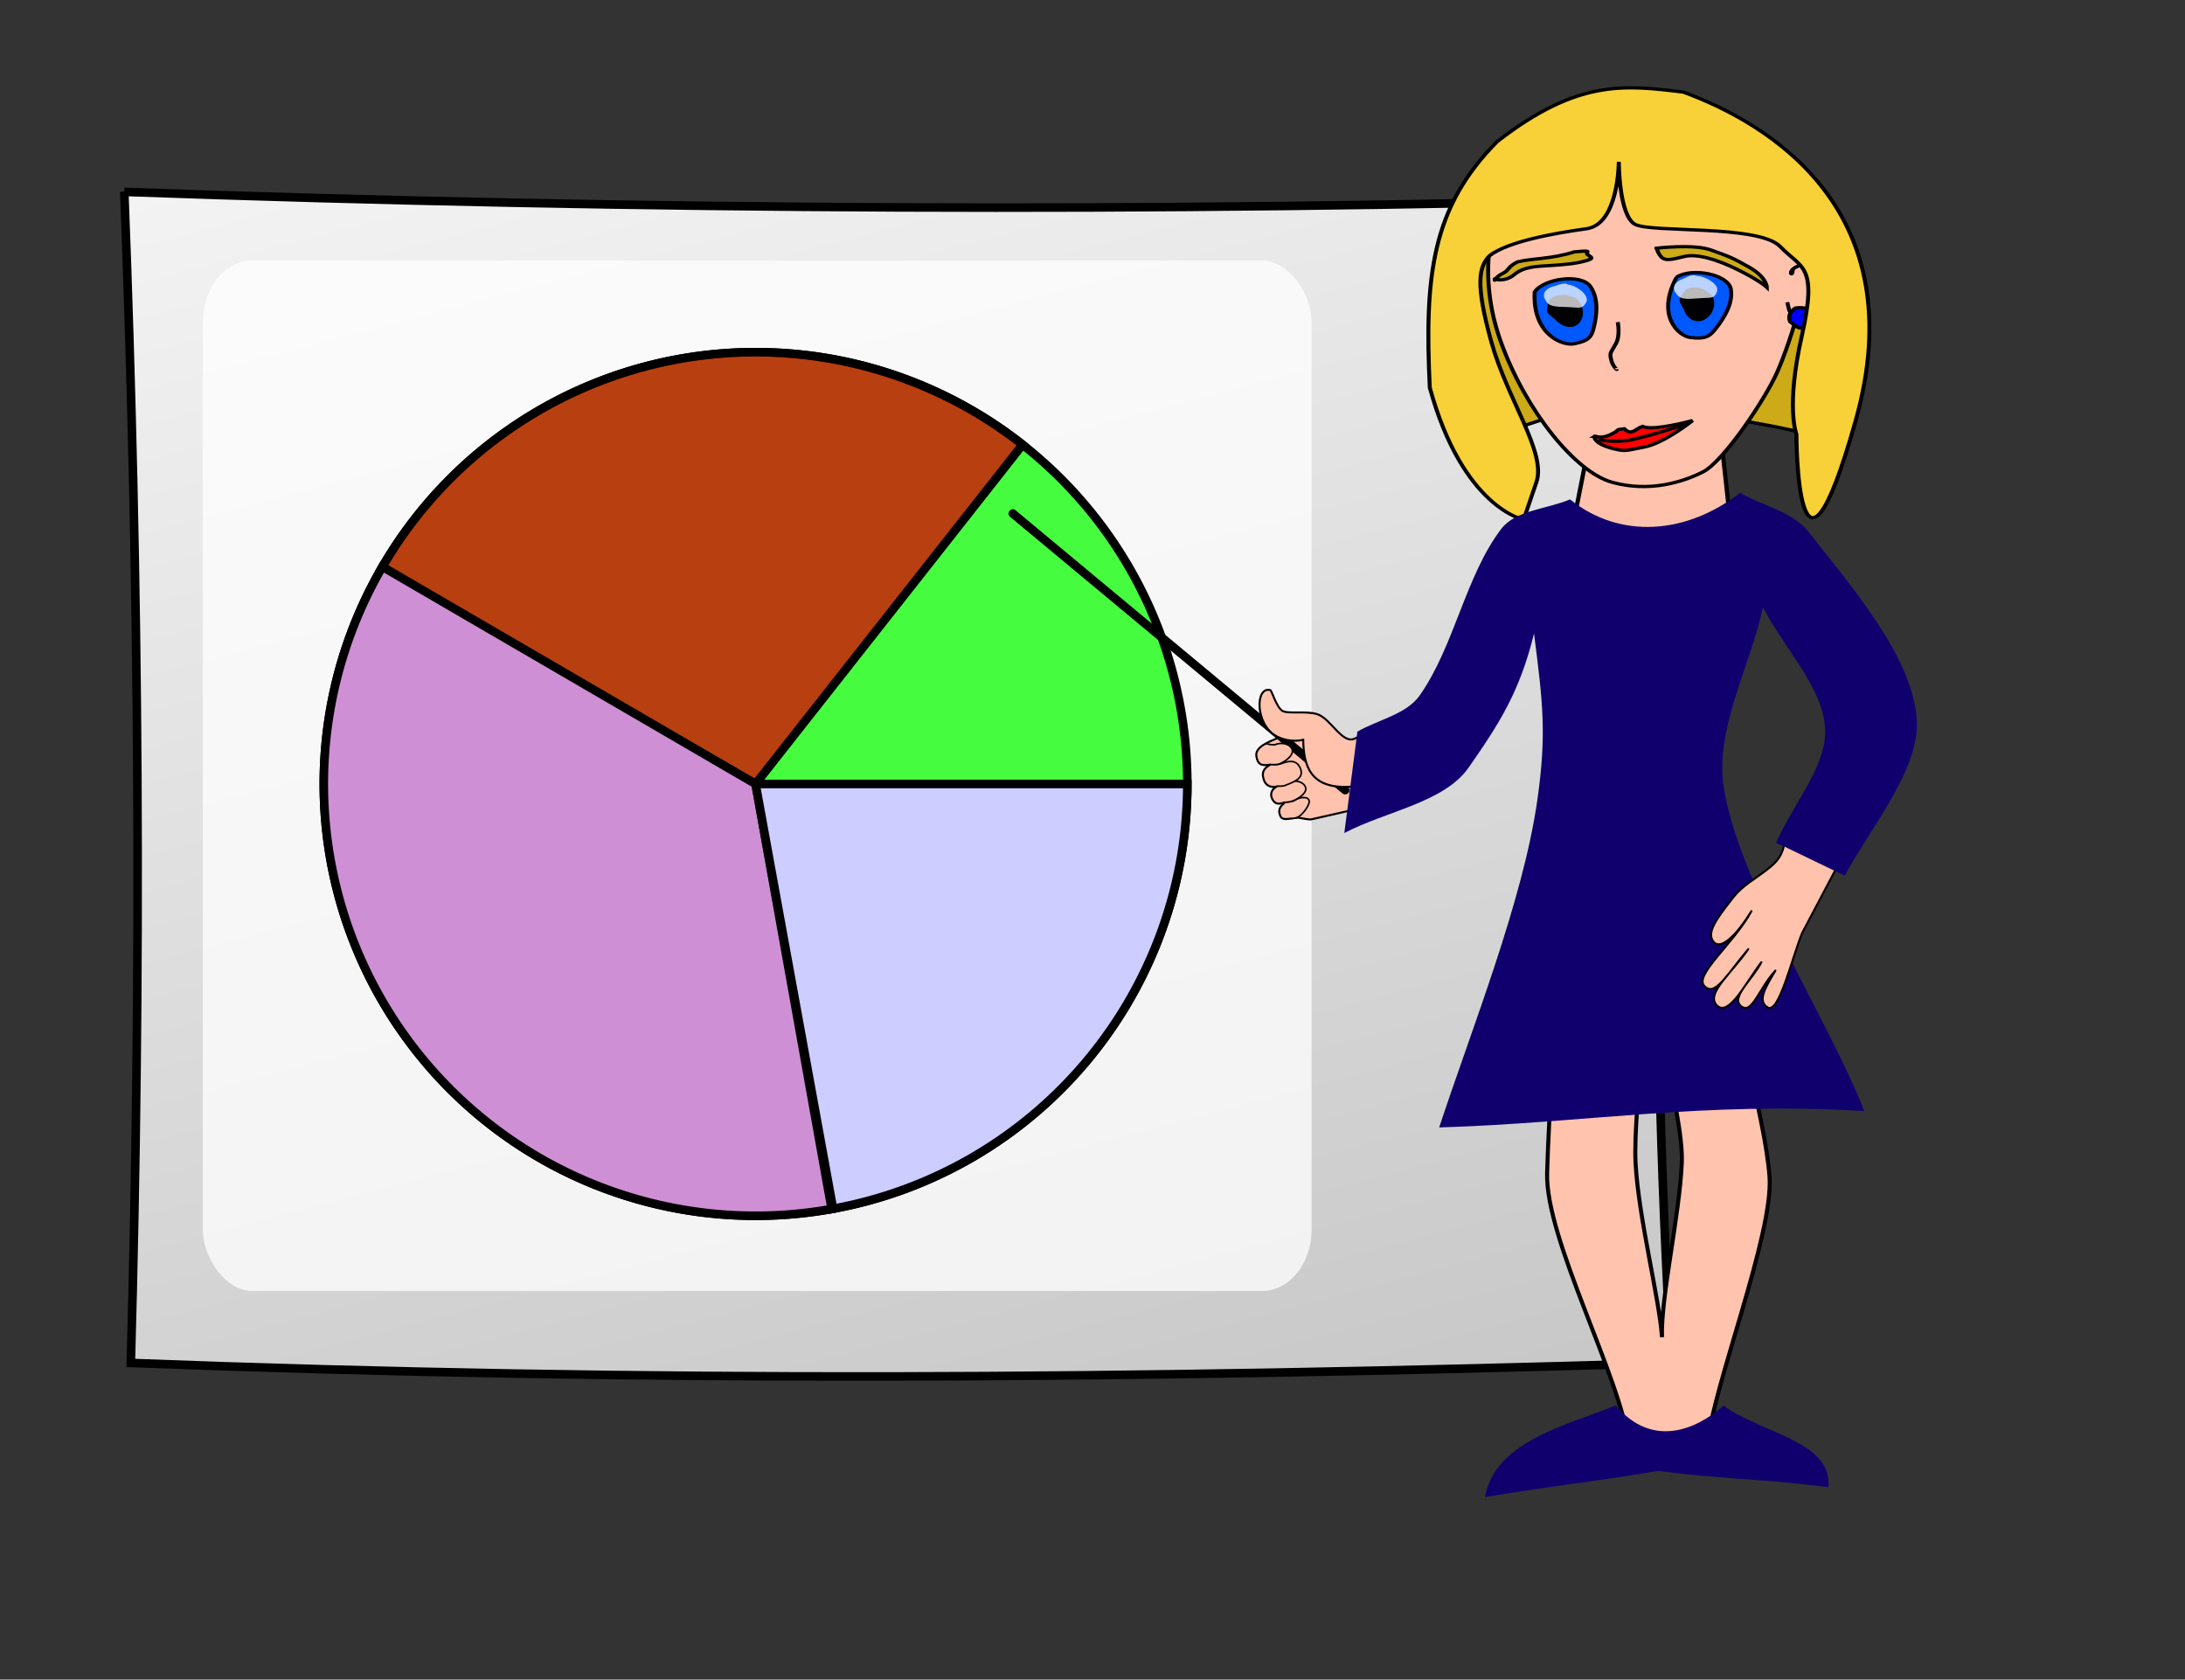
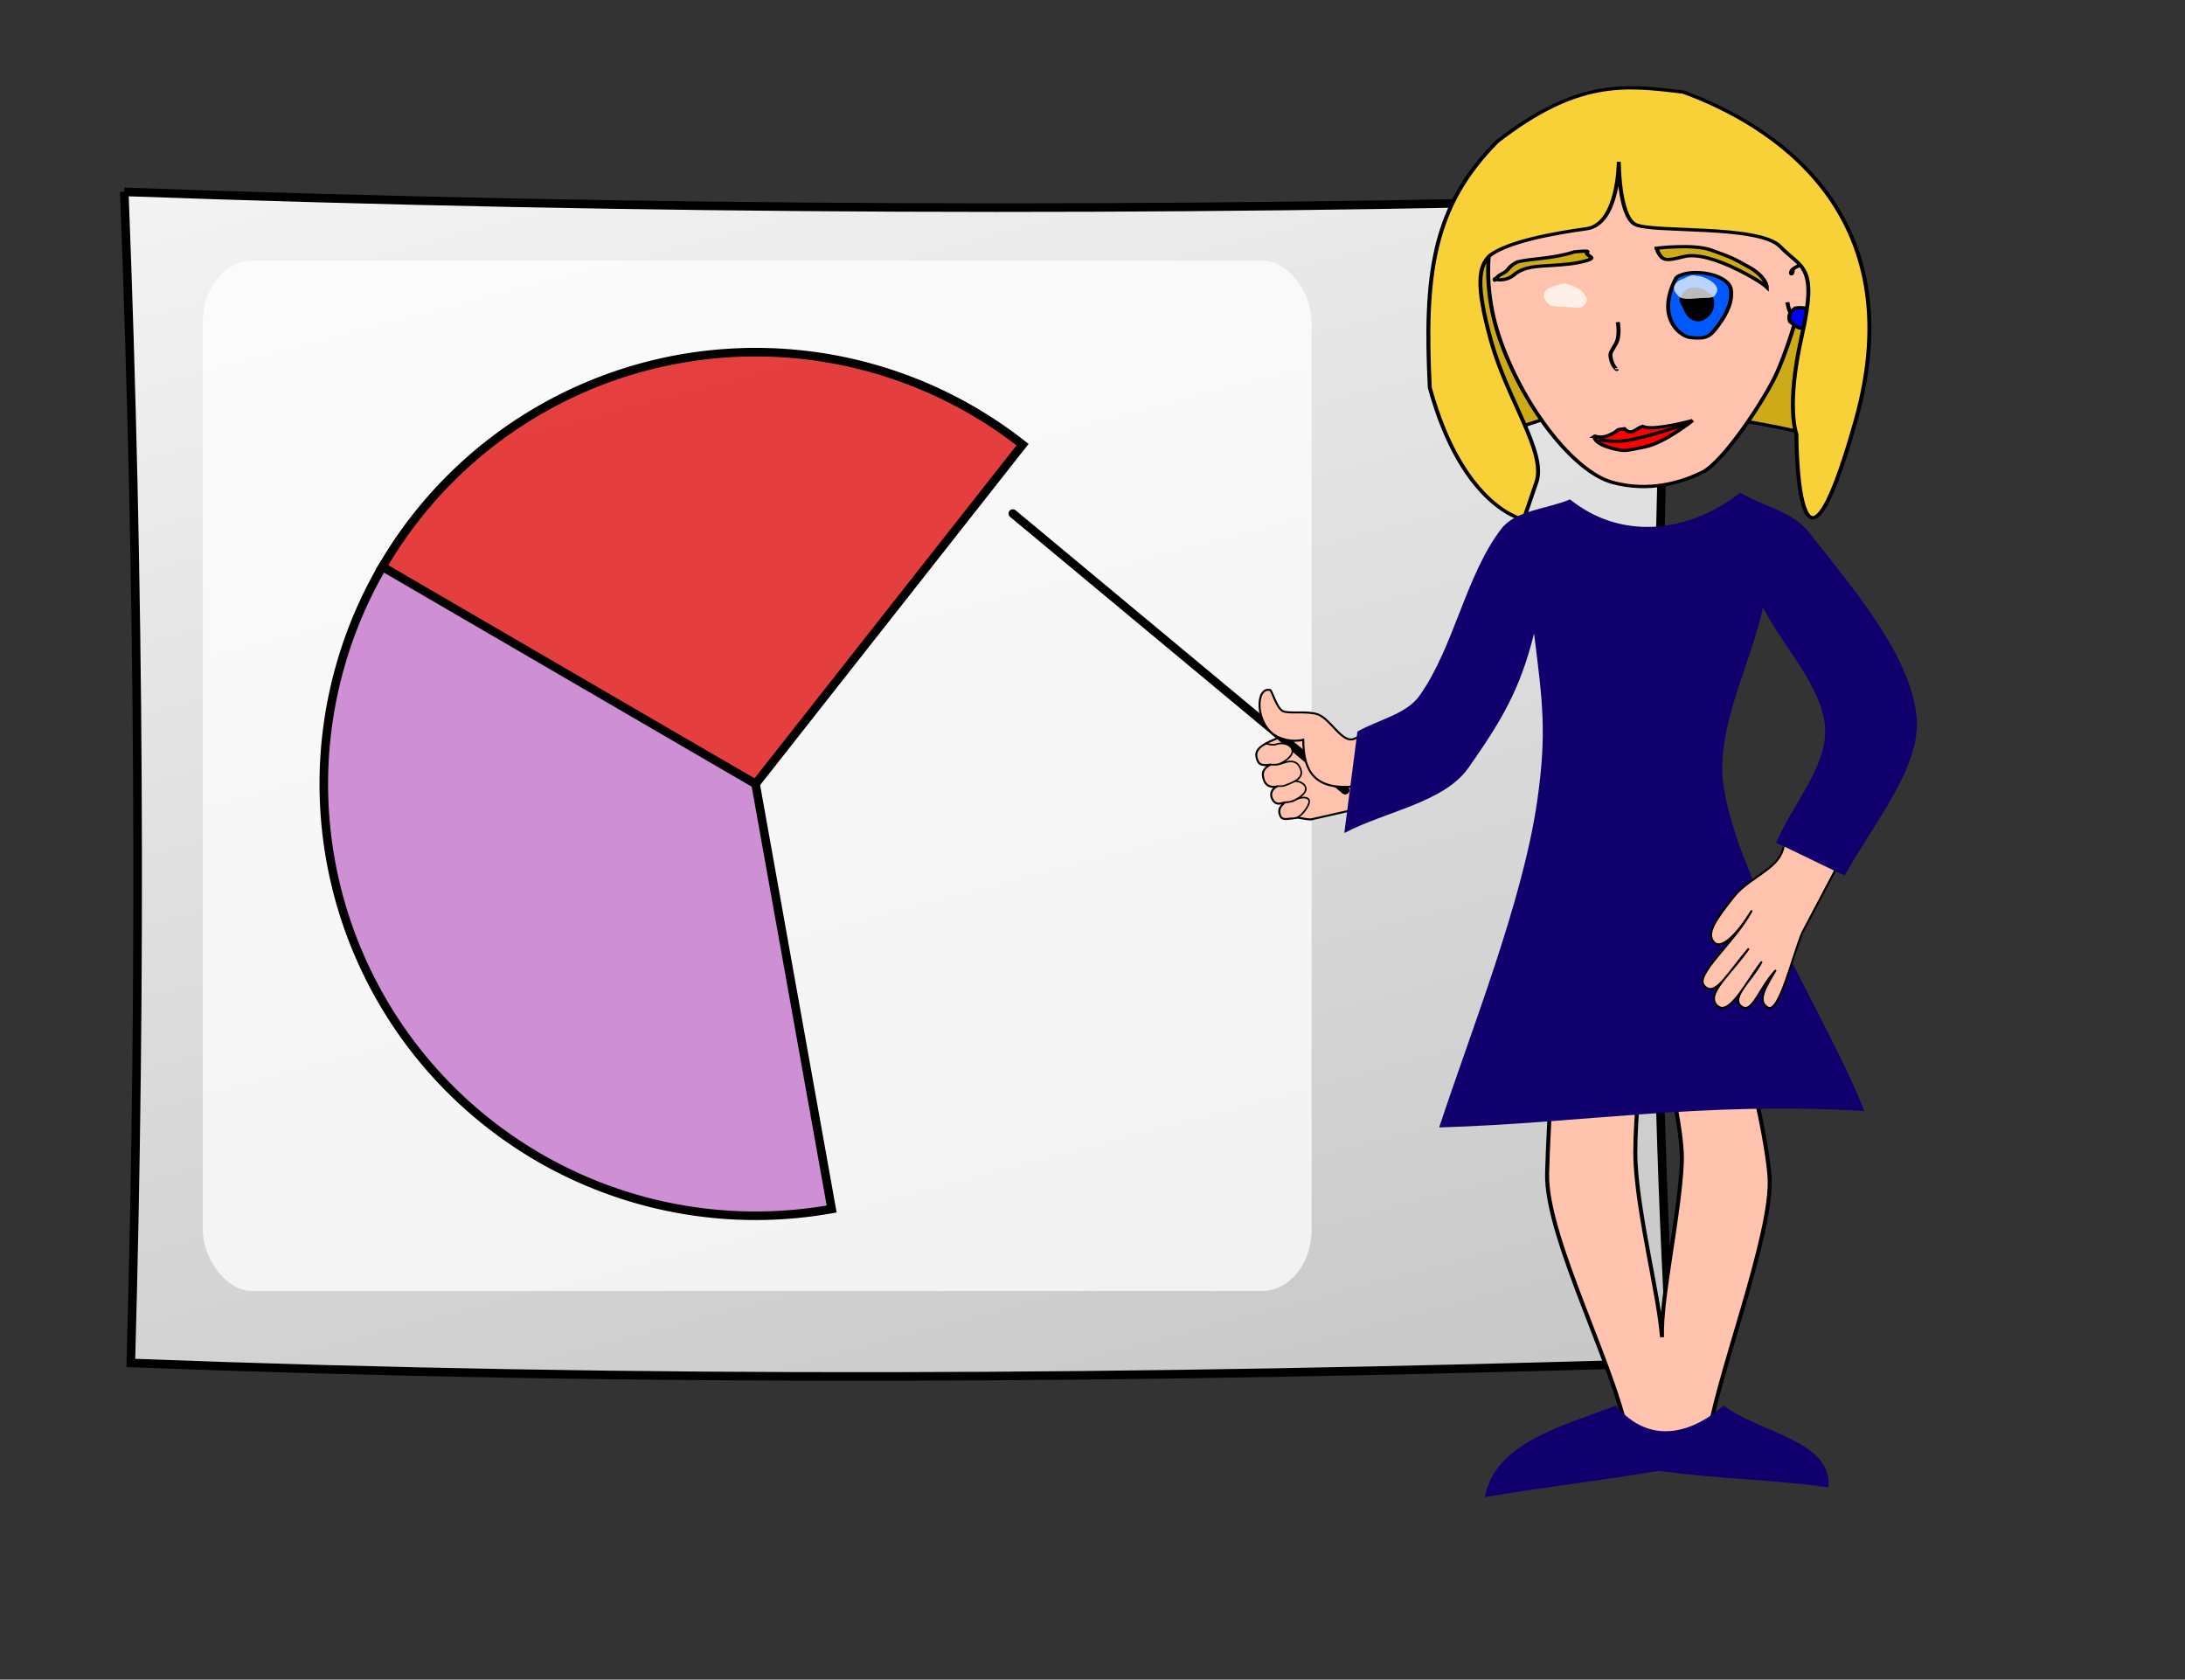
<svg xmlns="http://www.w3.org/2000/svg" xmlns:xlink="http://www.w3.org/1999/xlink" height="261.333" width="340">
  <rect width="100%" height="100%" fill="#333333" stroke="none" />
  <defs>
    <linearGradient id="a">
      <stop offset="0" stop-color="silver" />
      <stop offset="1" stop-color="#fff" />
    </linearGradient>
    <linearGradient id="b" x1=".848" x2=".267" xlink:href="#a" y1="1.25" y2="-.447" />
  </defs>
  <g fill-rule="evenodd">
    <path d="M133.349 351.52c80.755 2.883 160.493 3.223 240.74 1.017-2.545 61.415-3.563 120.794 0 181.191-84.489 2.545-159.306 3.054-239.723 0 1.697-60.736 1.358-120.964-1.018-182.209z" fill="url(#b)" stroke="#000" stroke-width="1pt" transform="translate(-114.008 -321.665)" />
    <g transform="translate(-114.008 -321.665)">
      <rect height="160.324" rx="7.717" ry="9.552" width="172.539" x="145.564" y="362.207" fill="#fff" fill-opacity=".75" />
      <g stroke="#000" stroke-width="1pt">
-         <path d="M298.762 443.642a67.183 67.183 0 1 0-134.367 0 67.183 67.183 0 1 0 134.367 0z" fill="#0aff00" fill-opacity=".75" />
        <path d="M173.328 410.17a67.183 67.183 0 0 1 99.8-19.322l-41.55 52.794z" fill="#d00" fill-opacity=".75" />
        <path d="M243.419 509.773a67.183 67.183 0 0 1-69.904-99.928l58.064 33.797z" fill="#ce8fd4" />
-         <path d="M298.762 443.642a67.183 67.183 0 0 1-55.128 66.092l-12.055-66.092z" fill="#cdcdff" />
      </g>
    </g>
  </g>
  <path d="M258.617 208.055c-.223-6.086 2.774-19.153 3.085-27.243.311-8.09-6.643-30.034-5.392-34.532 2.503-8.997 10.345-6.744 10.387-1.91 2.205 9.162 7.96 29.413 8.652 38.682.665 8.884-8.822 32.743-9.67 41.735h-12.215c-1.188-10.349-13.005-31.959-12.724-42.244.228-8.377 1.357-27.823 3.054-36.136.424-2.079 9.31-8.398 12.19.04 1.442 4.218-1.927 25.996-1.48 34.497.448 8.5 3.694 21.03 4.113 27.11z" fill="#ffc3ae" fill-rule="evenodd" stroke="#000" stroke-width=".625" />
  <path d="M251.428 218.68c5.599 6.616 12.385 3.902 16.796 0 5.429 4.24 16.965 5.428 16.287 12.724-10.35-1.358-16.117-1.188-26.466-2.545-11.198 1.866-15.778 2.205-26.975 4.072 1.526-8.653 12.724-11.198 20.358-14.251z" fill="#10006e" fill-rule="evenodd" />
-   <path d="M430.074 407.505l3.563-18.323 18.832.51 2.036 18.831-24.43-1.018z" fill="#ffc2ad" fill-rule="evenodd" stroke="#000" stroke-width=".625" transform="matrix(1.054 0 0 1.036 -209.237 -336.89)" />
  <path d="M232.5 172.362s23.75-11.25 32.5-11.25 47.5 7.5 48.75 10 8.75-22.5 2.5-41.25-27.5-47.5-42.5-45-46.25 20-47.5 30 2.5 60 6.25 57.5z" transform="matrix(.67 0 0 .556 73.4 -26.714)" fill="#ccaa18" fill-rule="evenodd" stroke="#000" stroke-width=".921" />
  <path d="M355.768 95.996c-2.869-.956-16.258-.956-22.953 1.913-6.694 2.869-13.389 8.607-16.258 18.171-2.869 9.563-6.694 24.865-.956 43.992 5.738 19.128 17.214 36.342 25.822 39.211 8.607 2.87 16.258 0 21.04-2.869s14.345-20.083 17.214-27.734c2.87-7.651 9.564-31.56 6.695-40.168-6.694-27.734-26.778-33.472-30.604-32.516z" transform="matrix(.67 0 0 .556 22.108 -35.762)" font-size="12" fill="#ffc2ad" fill-rule="evenodd" stroke="#000" stroke-width=".921" />
-   <path d="M375.893 91.584c-3.239 11.48 2.944 16.189 5.593 16.189 3.532 0 4.415-.883 5.592-3.532 1.178-2.649 2.944-7.065 1.767-11.186-1.178-4.12-10.008-4.71-12.952-1.471z" transform="matrix(.653 -.126 .151 .542 -20.481 43.15)" font-size="12" fill="#0059ff" fill-rule="evenodd" stroke="#000" stroke-width=".921" />
-   <path d="M382.663 94.527s-3.237-1.177-4.121 1.177c-.883 2.355-.883 1.767.588 4.121.884 2.061 2.65 3.533 4.416 2.355 2.355-2.06 1.766-5.298.883-6.476-.588-.588-1.472-.883-1.766-1.177z" transform="matrix(.653 -.126 .151 .542 -20.481 43.15)" font-size="12" fill-rule="evenodd" stroke="#000" stroke-width=".921" />
  <path d="M243.979 44.273s-.326-.442-1.967.21c-1.154.222-1.982.886-1.714 1.843.459.92.593 1.4 3.034 1.434 2.44.036 2.766.477 3.46-.665s-1.57-2.725-2.813-2.822z" font-size="12" fill="#fff" fill-opacity=".733" fill-rule="evenodd" />
  <path d="M375.893 91.584c-3.239 11.48 2.944 16.189 5.593 16.189 3.532 0 4.415-.883 5.592-3.532 1.178-2.649 2.944-7.065 1.767-11.186-1.178-4.12-10.008-4.71-12.952-1.471z" transform="matrix(.663 .081 -.097 .551 20.551 -37.774)" font-size="12" fill="#0059ff" fill-rule="evenodd" stroke="#000" stroke-width=".921" />
  <path d="M382.663 94.527s-3.237-1.177-4.121 1.177c-.883 2.355-.883 1.767.588 4.121.884 2.061 2.65 3.533 4.416 2.355 2.355-2.06 1.766-5.298.883-6.476-.588-.588-1.472-.883-1.766-1.177z" transform="matrix(.663 .081 -.097 .551 20.551 -37.774)" font-size="12" fill-rule="evenodd" stroke="#000" stroke-width=".921" />
  <path d="M263.932 42.919s-.391-.404-1.918.417c-1.11.342-1.83 1.088-1.417 2.01.597.864.803 1.324 3.23 1.1 2.426-.224 2.817.18 3.33-1.026.512-1.207-1.977-2.536-3.225-2.501z" font-size="12" fill="#fff" fill-opacity=".733" fill-rule="evenodd" />
  <path d="M266.17 138.189s.618 3.712-.413 5.979c-1.03 2.268-1.443 2.475-1.237 3.918.207 1.443.619 2.268 1.031 2.886.413.619.413.413.413.413" transform="matrix(.67 0 0 .556 73.4 -26.714)" font-size="12" fill="none" stroke="#000" stroke-width=".921" />
  <path d="M275.151 117.51s8.63-1.27 12.691.507c4.061 1.777 4.823 2.031 8.884 4.823 4.062 2.792 4.062 5.584 4.062 5.584s-1.523-1.777-6.6-4.822c-5.077-3.047-9.645-4.569-12.438-3.808-2.792.762-4.569 1.523-5.584 0-1.015-1.523-.761-2.284-1.015-2.284zM237.584 126.14s2.284 1.015 4.569-1.269c2.284-2.285 5.33-2.285 8.63-2.539 3.3-.254 5.584-.507 7.869-1.269 2.284-.761 1.269-1.015.508-1.777-.762-.761 1.776-1.269-3.046-.761-5.331 2.03-9.646 1.777-13.2 2.792-2.538 1.523-1.776 2.284-3.553 3.299-1.777 1.016-1.777 2.539-1.777 1.524z" transform="matrix(.67 0 0 .556 73.4 -26.714)" font-size="12" fill="#ccaa18" fill-rule="evenodd" stroke="#000" stroke-width=".921" />
  <g font-size="12" fill="red" stroke="#000" stroke-width=".921" fill-rule="evenodd">
    <path d="M260.746 165.163c.221-.221 1.326.884 3.757-.663 2.43-1.547.662-1.326 3.093-1.768 1.768 1.989 2.651-.221 4.198-.884 2.431 1.327 11.491-2.209 11.491-2.209s-6.188 6.629-10.828 7.955c-4.64 1.326-4.197 1.546-7.733.663-3.757-1.105-3.978-2.652-3.978-3.094z" transform="matrix(.67 .028 -.034 .556 79.002 -31.258)" />
    <path d="M262.514 167.594s2.651.663 6.187 0c3.535-.663 13.258-5.083 13.7-5.304" transform="matrix(.67 .028 -.034 .556 78.61 -32.137)" />
  </g>
  <path d="M306.786 123.139c.206 3.093-1.65.825 1.237-.618 1.855-2.269 4.948-2.062 4.948.618 0 2.68.825 1.443-1.031 5.979-1.855 4.536-1.443 6.392-3.505 6.598-2.061.206-2.061-.412-2.267-.412-.206-.206-.62-2.681-.62-2.681" transform="matrix(.67 0 0 .556 73.4 -26.714)" font-size="12" fill="#ffc2ad" fill-rule="evenodd" stroke="#000" stroke-width=".921" />
  <path d="M139.819 65.447c-1.078.898-1.796 1.975-1.257 3.77 1.436 1.256 1.975 2.333 3.41 1.615 1.436-.718 1.256-1.615 1.256-3.051-.359-2.334-1.256-2.693-3.409-2.334z" transform="matrix(.67 0 0 .556 185.695 11.544)" fill="#00f" fill-rule="evenodd" stroke="#000" stroke-width=".921" />
  <path d="M237.526 117.362c4.307-3.949 14.974-6.25 22.474-7.5s7.5-18.75 7.5-18.75 0 15 3.75 17.5 28.75 0 33.75 6.25 8.75 5 5 25-1.25 27.5-1.25 27.5 0 55 13.75-3.75-19.996-83.161-40-91.984c-13.605-1.988-24.484-3.677-43.234 13.823-15.222 18.443-16.914 37.629-15.664 68.879 7.686 33.75 21.808 36.942 21.808 36.942s.519-1.968 3.019-10.718c2.129-8.403-6.794-22.833-10.544-39.083-3.75-16.25-2.872-21.064-.359-24.109z" transform="matrix(.67 0 0 .556 72.67 -25.493)" fill="#f8d038" fill-rule="evenodd" stroke="#000" stroke-width=".921" />
  <g stroke="#000">
    <path d="M213.404 125.36l-9.313 2.114c-.323.073-1.18-.086-1.934-.225-.865-.16-2.53.674-2.924-.27-.496-1.186.153-1.586.72-2.16-.882.304-1.5.426-1.98-.494-.37-.712-.15-1.5.675-1.935-.945.195-1.71-.195-1.98-1.035-.348-1.084-.18-1.71.99-2.384-1.394.225-1.944-.02-2.159-1.304-.24-1.43 1.884-2.212 3.104-2.745 1.63-.711 3.913-2.018 5.443-.99l5.759 3.87 4.903-1.35-1.44 8.997" fill="#ffc2ac" fill-rule="evenodd" stroke-width=".313" stroke-linecap="round" stroke-linejoin="round" />
    <path d="M157.601 79.904l51.722 43.034" fill="none" stroke-width="1pt" stroke-linecap="round" />
    <path d="M210.794 114.922c-1.93.896-3.67-3.05-5.758-3.779-1.691-.59-4.617-.016-5.488-.54-.928-.556-1.653-3.18-1.89-3.238-2.354-.585-2.385 5.37.99 7.197.636.345 2.322.992 4.139.54.068 3.935.998 7.793 7.558 7.288l9.357-.72-.18-10.796-8.728 4.048z" fill="#ffc2ac" fill-rule="evenodd" stroke-width=".313" />
    <g fill="#ffc2ac" fill-rule="evenodd" stroke-width=".25" stroke-linecap="round">
      <path d="M199.942 124.73c.465.106 1.245.003 1.578-.24.512-.375 1.828-.657 2.144-.042.321.628-.823 2.049-1.419 2.515-.31.242-.804.382-1.254.382" />
      <path d="M198.892 121.932c.465.104 1.353-.092 1.737-.242.798-.31 2.02-.178 2.462.659.45.85-.695 1.73-1.832 2.228-.36.158-.932.255-1.382.255" />
      <path d="M197.779 118.91c.465.105 1.289.035 1.673-.115.798-.31 2.278-.8 2.907.786.64 1.614-1.204 2.113-2.34 2.61-.361.158-.9.128-1.35.128" />
      <path d="M197.063 115.713c.464.105 1.066.259 1.45.11.798-.312 2.052-.18 2.494.657.449.85-.727 1.858-1.864 2.356-.36.158-.9.127-1.35.127" />
    </g>
  </g>
  <path d="M223.944 175.418c5.09-15.439 13.024-35.184 15.269-50.897 1.488-10.414.848-15.269-.509-25.957-2.206 8.992-5.337 13.937-10.18 20.868-3.81 5.453-12.893 6.786-19.34 10.179l2.036-15.778c3.223-1.866 7.59-2.666 9.67-5.599 5.384-7.586 7.159-18.698 12.724-25.957 2.24-2.92 7.126-3.054 10.689-4.58 7.804 6.277 18.153 5.429 26.466-1.018 3.562 2.036 8.227 2.963 10.688 6.107 6.7 8.562 16.04 19.276 16.796 29.011.6 7.739-6.956 16.626-11.197 24.43-3.054-1.357-7.635-3.732-10.689-5.09 2.545-5.937 7.96-11.975 7.635-17.813-.355-6.377-6.447-12.554-9.67-18.832-2.036 9.331-7.52 18.942-6.108 27.993 2.32 14.87 16.117 35.798 21.885 50.388-25.109-1.527-43.6 1.866-66.165 2.545z" fill="#0f006e" fill-rule="evenodd" />
  <path d="M277.557 131.677c-.376 1.837-1.5 2.79-2.702 3.711-1.93 1.479-3.78 2.473-5.163 4.253-2.492 3.207-4.37 5.583-2.946 7.006 1.166 1.165 3.62-1.365 5.789-4.881-2.729 5.035-8.966 9.919-7.331 11.643 1.657 1.747 3.373-1.616 6.837-5.73-2.856 4.073-6.721 7.014-4.834 8.8 1.84 1.74 4.505-3.685 6.87-6.764-1.442 2.8-4.874 5.52-3.112 6.868 1.684 1.29 2.737-2.826 5.297-5.566-1.51 2.586-2.906 4.714-1.198 5.733 1.76 1.052 3.763-7.714 5.375-11.616l5.078-9.622" fill="#ffc2ac" fill-rule="evenodd" stroke="#000" stroke-width=".313" stroke-linejoin="round" />
</svg>